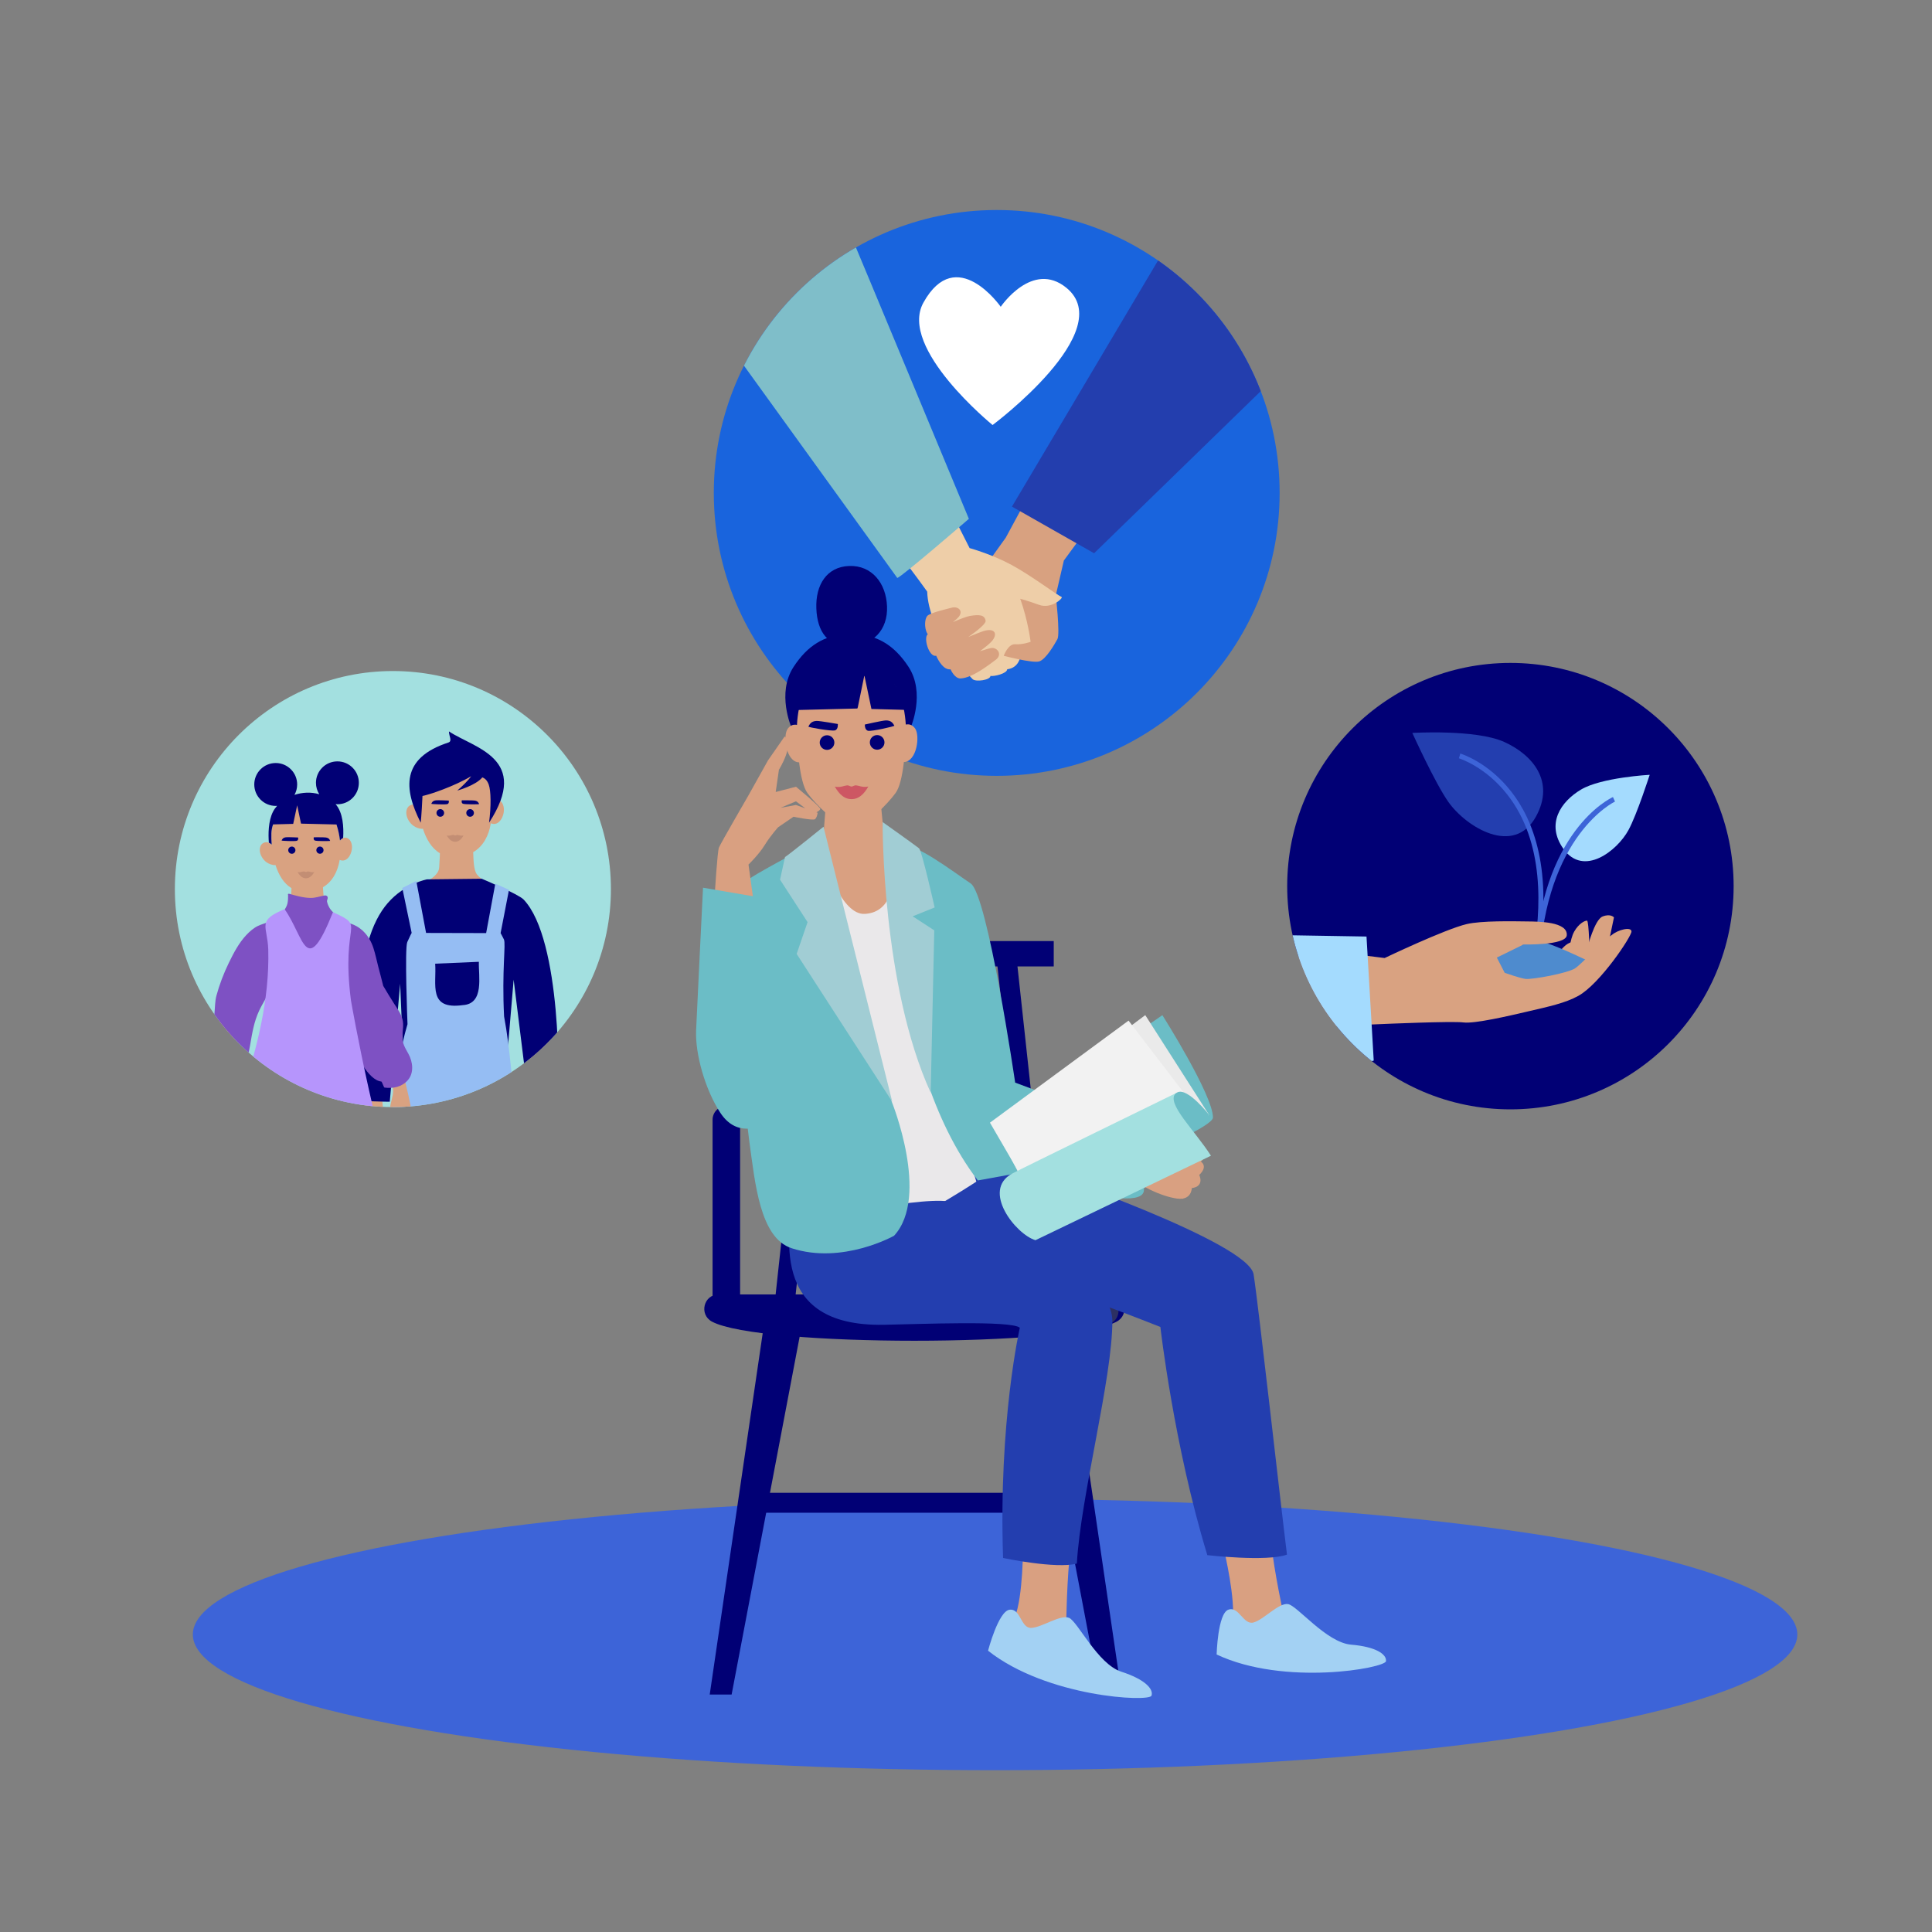
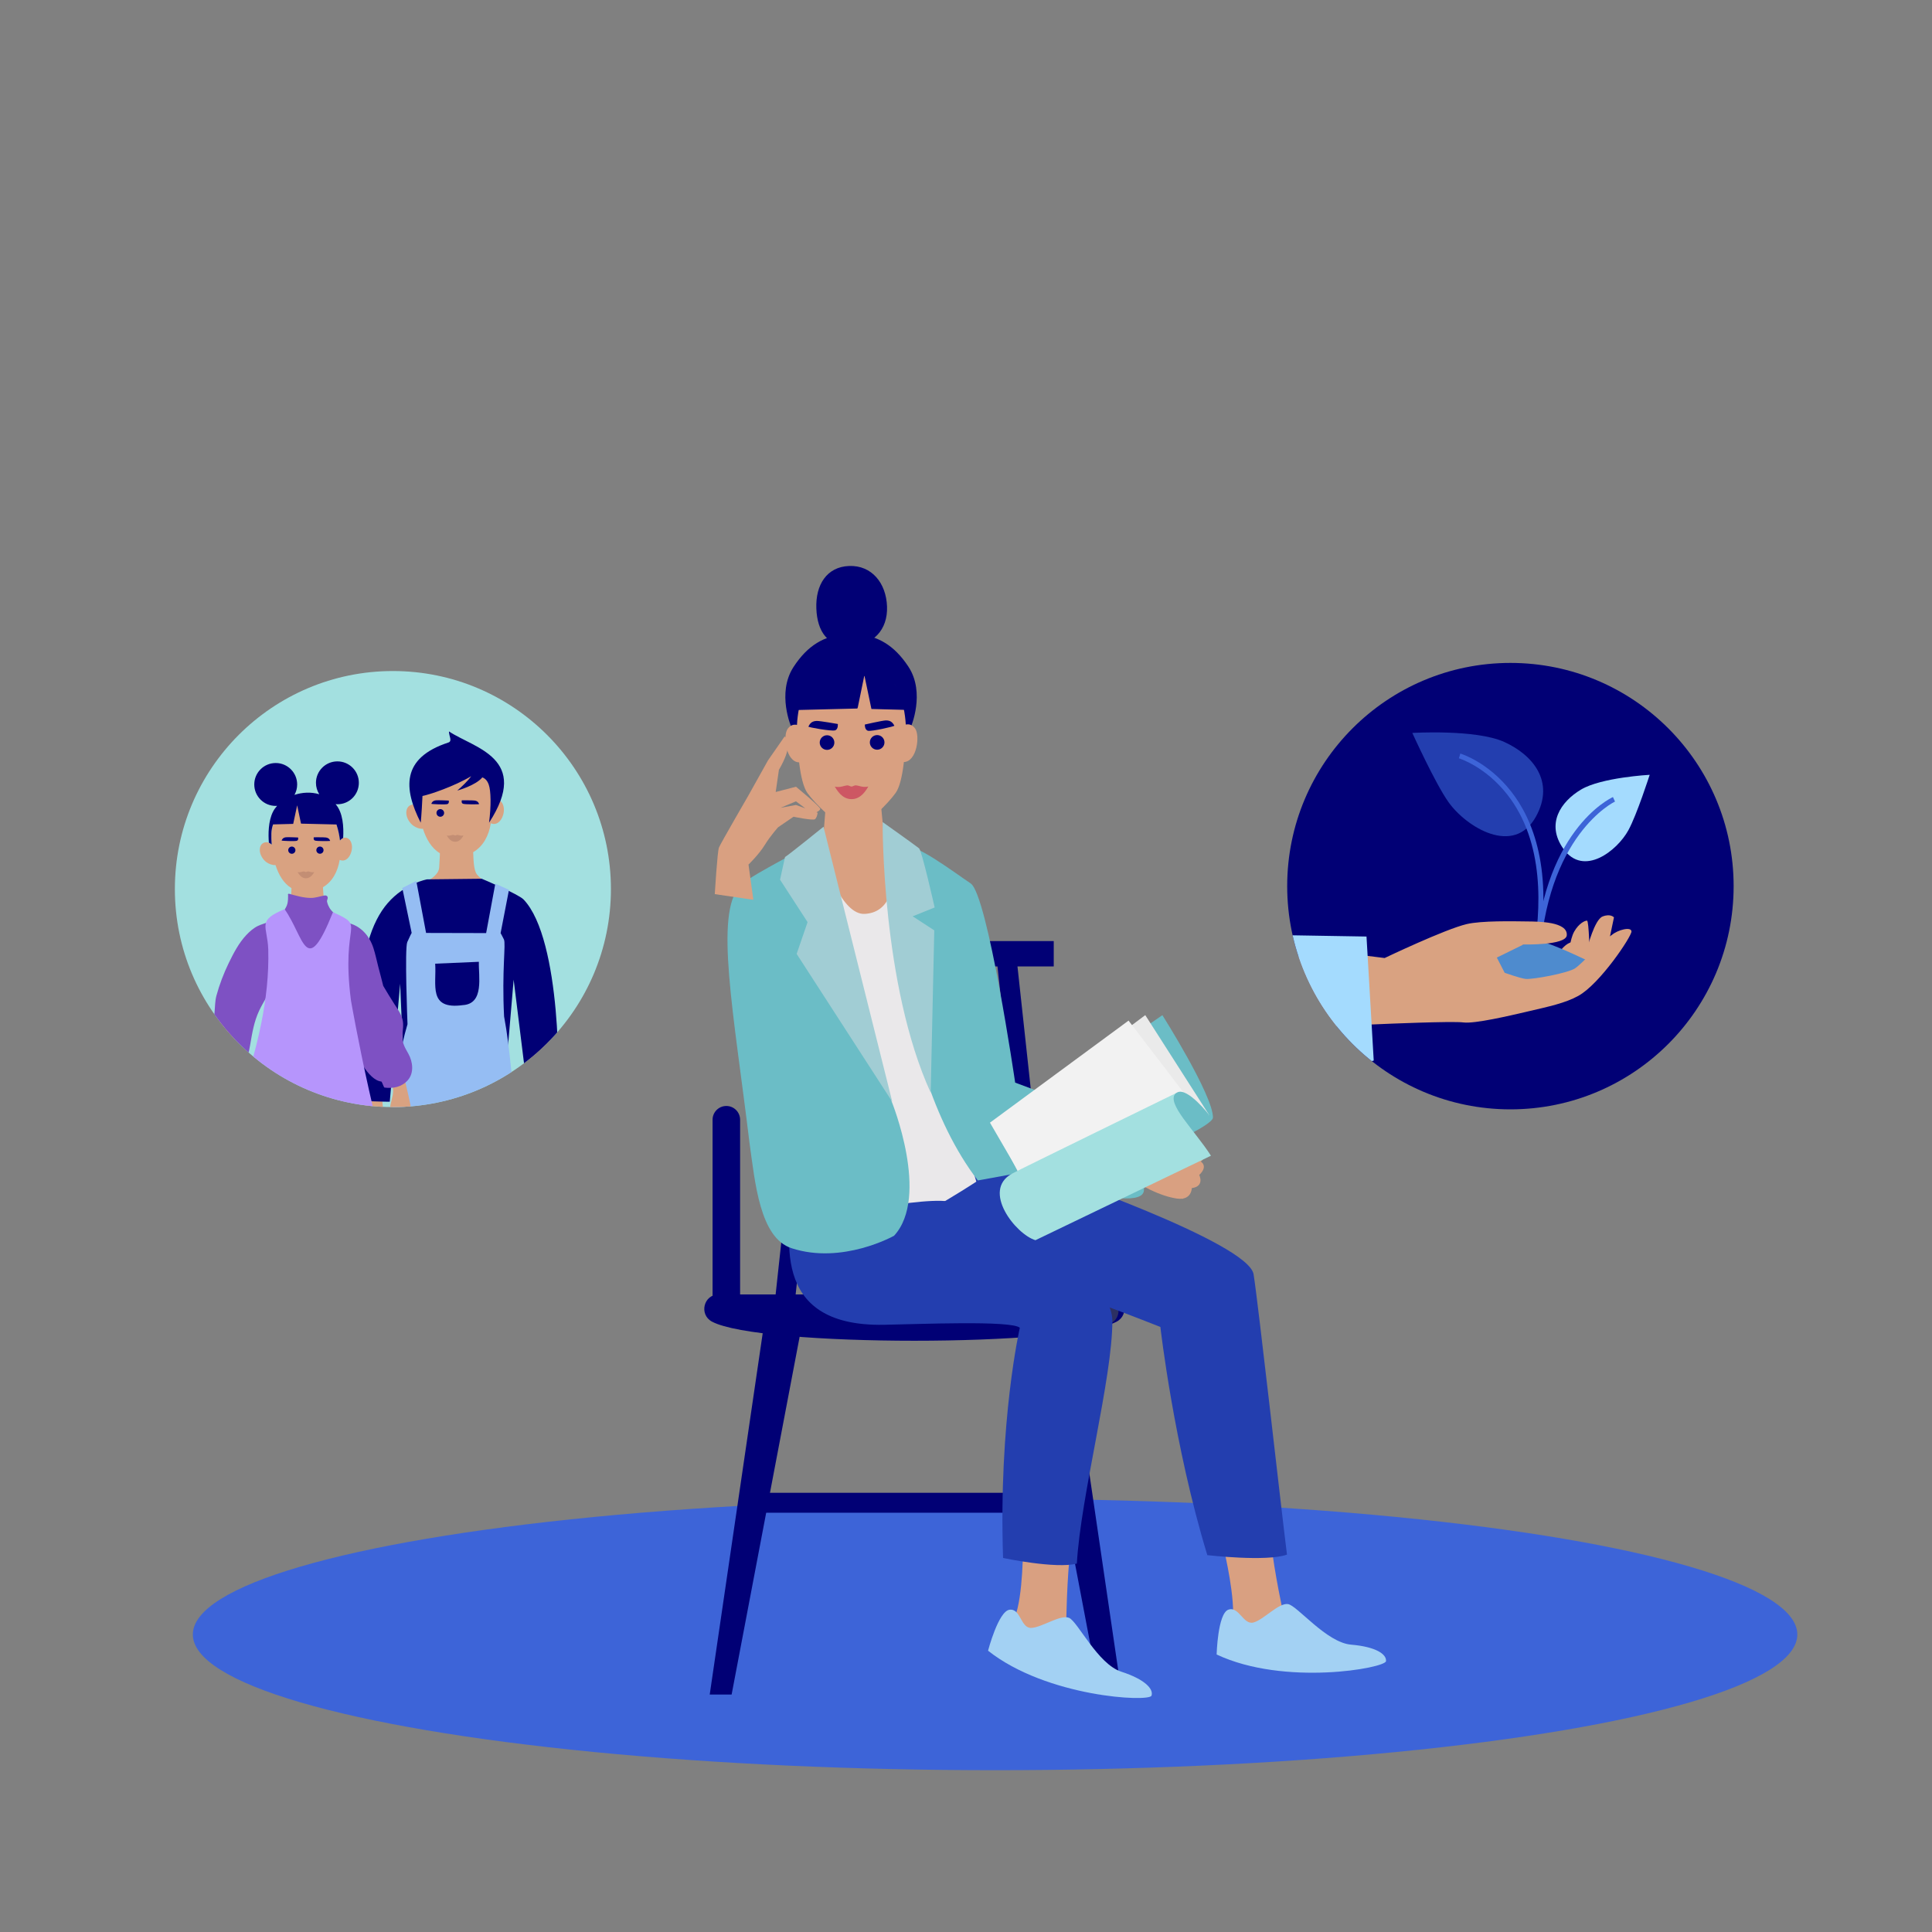
<svg xmlns="http://www.w3.org/2000/svg" xmlns:xlink="http://www.w3.org/1999/xlink" version="1.1" id="Ebene_1" x="0px" y="0px" viewBox="0 0 800 800" style="enable-background:new 0 0 800 800;" xml:space="preserve">
  <rect x="0" y="0" width="800" height="800" fill="#808080" stroke="none" />
  <style type="text/css">
	.st0{fill:#3D64D8;}
	.st1{clip-path:url(#SVGID_2_);fill:#010075;}
	.st2{clip-path:url(#SVGID_2_);}
	.st3{fill:#D9A281;}
	.st4{fill:#A4DBFE;}
	.st5{fill:#233EAF;}
	.st6{fill:#4E8BCE;}
	.st7{clip-path:url(#SVGID_4_);fill:#FFFFFF;}
	.st8{clip-path:url(#SVGID_4_);fill:#D8A180;}
	.st9{clip-path:url(#SVGID_4_);fill:#EECEA8;}
	.st10{clip-path:url(#SVGID_4_);fill:#7FBEC9;}
	.st11{clip-path:url(#SVGID_4_);fill:#233EAE;}
	.st12{fill:#010075;}
	.st13{fill:#2D3062;}
	.st14{fill:#D9A081;}
	.st15{fill:#A1CDD4;}
	.st16{fill:#A3D1F3;}
	.st17{fill:#6BBDC6;}
	.st18{fill:#EAE8EA;}
	.st19{fill:#CD5763;}
	.st20{fill:#EAEAEA;}
	.st21{fill:#F2F2F2;}
	.st22{fill:#A3E0E0;}
	.st23{clip-path:url(#SVGID_6_);}
	.st24{fill:#95BDF3;}
	.st25{fill:none;}
	.st26{fill:#C38E74;}
	.st27{fill:#7E51C3;}
	.st28{fill:#B695FC;}
</style>
  <ellipse class="st0" cx="412.04" cy="676.81" rx="332.19" ry="56.19" />
  <g>
    <defs>
      <circle id="SVGID_1_" cx="625.43" cy="366.93" r="92.43" />
    </defs>
    <clipPath id="SVGID_2_">
      <use xlink:href="#SVGID_1_" style="overflow:visible;" />
    </clipPath>
    <circle class="st1" cx="625.43" cy="366.93" r="92.43" />
    <g id="hand_3_" class="st2">
      <g>
        <g>
          <path class="st3" d="M633.96,407.23c0,0,8.21-8.47,8.86-8.88c0.66-0.41,5.12-9.68,9.73-8.1c4.6,1.57-2.51,13.69-2.51,13.69      l-11.74,4.4L633.96,407.23z" />
          <path class="st3" d="M643.37,405.42l6.25-10c0,0,0.32-6.29,2.24-9.7c1.92-3.4,4.48-4.56,5.29-4.5      c0.81,0.06,1.09,14.13,1.09,14.13l-8.04,12.08L643.37,405.42z" />
          <path class="st3" d="M648.86,405l8.46-12.59c0,0,2.91-11.55,6.25-12.9c3.35-1.34,4.74,0.36,4.74,0.36l-3.12,14.83L648.86,405z" />
          <path class="st4" d="M647.36,351.47c-7.3-10.3-1.15-19.49,7.31-24.53c8.46-5.04,28.43-6.11,28.43-6.11s-5.31,16.54-8.81,22.93      C669.62,352.31,655.71,363.24,647.36,351.47z" />
          <path class="st5" d="M636.03,338.09c7.97-14.52-1.43-25.59-13.22-30.89c-11.79-5.3-38-3.71-38-3.71s9.41,20.77,14.93,28.58      C607.13,342.52,626.91,354.7,636.03,338.09z" />
          <path class="st0" d="M637.44,399.26l-2.05-0.1c2.57-54.89,31.28-68.56,32.5-69.12l0.85,1.87      C668.45,332.04,639.95,345.72,637.44,399.26z" />
          <path class="st0" d="M636.65,396.84l-2.02-0.38c3.73-19.88,4.94-47.72-10.47-67.42c-9.15-11.71-19.95-15.01-20.06-15.04      l0.58-1.97c0.47,0.14,11.54,3.53,21.09,15.75C634.55,338.99,643.55,360.07,636.65,396.84z" />
          <path class="st6" d="M608.8,399.21c0,0,23.52-9.94,28.65-9.39c5.13,0.54,22.83,9.39,22.83,9.39s-12.49,13.18-24.46,13.52      C623.85,413.07,608.8,399.21,608.8,399.21z" />
          <path class="st3" d="M533.26,425.67l38.97-1.63c0,0,29.11-1.28,33.76-0.67c4.65,0.61,19.28-2.83,25.64-4.31      c10.06-2.34,16.49-3.71,21.88-6.67c8.99-4.94,22.09-24.63,22.05-26.68c-0.05-2.17-5.8-0.64-8.17,1.47      c-3.23,1.9-12.21,11.76-15.12,13.74c-3.04,2.07-17.78,4.73-20.51,4.43c-2.25-0.24-8.71-2.54-8.71-2.54l-3.24-6.3l11.08-5.43      c0,0,17.52,0.45,17.88-3.79c0.48-5.7-11.84-5.69-16.2-5.74c-6.31-0.09-19.13-0.34-25.22,1.09c-9.04,2.12-34,14.06-34,14.06      l-34.93-4.37L533.26,425.67z" />
        </g>
      </g>
      <path class="st4" d="M500.02,386.7l65.82,1.1l2.99,51.36c0,0-31.14,8.77-68.81,14.36V386.7z" />
    </g>
  </g>
  <g>
    <defs>
-       <circle id="SVGID_3_" cx="412.72" cy="204.11" r="117.15" />
-     </defs>
+       </defs>
    <use xlink:href="#SVGID_3_" style="overflow:visible;fill:#1964DD;" />
    <clipPath id="SVGID_4_">
      <use xlink:href="#SVGID_3_" style="overflow:visible;" />
    </clipPath>
    <path class="st7" d="M414.38,127.03c0,0-18.39-26.34-32.03-1.69c-10.43,18.85,28.66,50.65,28.66,50.65s52.34-39.04,30.56-56.82   C427.45,107.64,414.38,127.03,414.38,127.03" />
    <polygon class="st8" points="460.67,140.85 416.48,222.61 409.34,232.55 437.01,247.27 440.52,232.1 494.17,159.02  " />
    <path class="st8" d="M424.18,263.31L412.74,235l24.41,11.2c0,0,1.88,16.33,0.71,18.43" />
    <path class="st9" d="M401.49,226.95c0,0,9.19,2.53,17.39,6.98c8.2,4.44,18.55,12.3,20.72,13.27c0.78,0.35-4.21,5.12-9.36,3.25   c-5.15-1.87-7.79-2.51-7.79-2.51s1.71,2.56,3.04,4.82c2.02,3.45,6.26,10.87,3.92,13.69c-2.34,2.81-6.06,7.21-7,5.81   c0,0-0.7,4.33-5.35,4.87c-0.06,1.77-5.42,3.04-6.94,2.76c0,1.7-6.1,2.6-7.39,1.32c-3.24-3.21-18.25-20.3-18.8-36.24   c-8.88-12.45-19.31-25.25-19.31-25.25l24.05-18.1L401.49,226.95z" />
    <path class="st8" d="M410.88,268.28c-0.57-0.03-2.84,0.63-5.11,1.38c2.34-1.76,4.3-3.38,5.05-4.3c2.5-3.07,0.93-5.49-3.69-4.01   c-1.14,0.37-3.48,1.3-6.17,2.42c4.02-2.81,7.31-5.57,7.16-6.69c-0.33-2.6-2.83-2.64-6.52-2.03c-1.38,0.23-4.12,1.3-7.02,2.56   c1.09-0.85,1.98-1.65,2.44-2.23c1.98-2.5-0.34-4.51-3.06-3.72c-1.52,0.44-9.06,2.09-10.07,3.46c-1.01,1.37-1.19,4.69-0.02,7.08   c0.07,0.15,0.19,0.26,0.33,0.35c-1.97,1.57,0.5,9.49,3.29,9c0.04-0.01,0.1-0.03,0.15-0.04c1.02,2.27,3.14,5.97,5.97,5.64   c0,0,0,0,0,0l0,0c0,0,1.62,3.89,4.16,3.78c4.94-0.23,11.72-5.66,14.55-7.73C414.92,271.29,413.47,268.43,410.88,268.28z" />
    <path class="st8" d="M437.86,264.64c-1.17,2.11-4.79,8.47-7.6,9.25c-2.81,0.78-14.63-2.33-14.63-2.33s1.75-5.04,4.8-4.8   c3.04,0.23,6.32-1,6.32-1s-1-8.58-4.29-17.81" />
    <path class="st10" d="M371.54,239.31c1.67-0.28,29.65-24.47,29.65-24.47S354.6,102.71,350.78,93.76   c-3.82-8.96-56.1,39.13-56.1,39.13L371.54,239.31z" />
    <polygon class="st11" points="495.75,80.52 419.03,209.77 453.04,229.09 542.65,141.93  " />
  </g>
  <g>
    <g>
      <g>
        <g>
          <path class="st12" d="M459.63,536.01H297.59c-6.25,0-8.26,8.32-2.75,11.26c19.8,10.54,147.73,10.54,167.53,0      C467.89,544.33,465.88,536.01,459.63,536.01z" />
        </g>
        <g>
          <g>
            <polygon class="st12" points="455.44,701.67 425.37,543.54 441.22,542.85 464.5,701.67      " />
          </g>
        </g>
        <g>
          <g>
            <polygon class="st12" points="302.95,701.67 333.01,543.54 317.17,542.85 293.88,701.67      " />
          </g>
        </g>
        <g>
          <path class="st12" d="M300.76,548.32c-3.15,0-5.7-2.55-5.7-5.7v-78.96c0-3.15,2.55-5.7,5.7-5.7s5.7,2.55,5.7,5.7v78.96      C306.45,545.77,303.9,548.32,300.76,548.32z" />
        </g>
        <g>
          <path class="st13" d="M457.44,548.55c-3.15,0-5.7-2.55-5.7-5.7v-79.28c0-3.15,2.55-5.7,5.7-5.7s5.7,2.55,5.7,5.7v79.28      C463.14,546,460.59,548.55,457.44,548.55z" />
        </g>
        <g>
          <rect x="320.89" y="389.68" class="st12" width="115.44" height="10.5" />
        </g>
        <g>
          <g>
            <path class="st12" d="M324.66,546.21c-0.15,0-0.3-0.01-0.45-0.02c-2.26-0.25-3.89-2.28-3.65-4.54l15.96-147.16       c0.25-2.26,2.27-3.9,4.54-3.65c2.26,0.25,3.89,2.28,3.65,4.54l-15.96,147.16C328.52,544.65,326.74,546.21,324.66,546.21z" />
          </g>
          <g>
            <path class="st13" d="M360.89,546.21c-0.05,0-0.1,0-0.14,0c-2.27-0.08-4.05-1.98-3.97-4.25l5.07-147.16       c0.08-2.27,1.98-4.07,4.25-3.97c2.27,0.08,4.05,1.98,3.97,4.25L365,542.23C364.92,544.46,363.09,546.21,360.89,546.21z" />
          </g>
          <g>
            <path class="st12" d="M432.56,546.21c-2.07,0-3.86-1.56-4.09-3.67l-15.96-147.16c-0.25-2.26,1.39-4.29,3.65-4.54       c2.26-0.25,4.29,1.39,4.54,3.65l15.96,147.16c0.25,2.26-1.39,4.29-3.65,4.54C432.86,546.2,432.71,546.21,432.56,546.21z" />
          </g>
          <g>
            <path class="st13" d="M396.34,546.21c-2.21,0-4.03-1.75-4.11-3.97l-5.07-147.16c-0.08-2.27,1.7-4.18,3.97-4.25       c2.27-0.11,4.18,1.7,4.25,3.97l5.07,147.16c0.08,2.27-1.7,4.18-3.97,4.25C396.44,546.21,396.39,546.21,396.34,546.21z" />
          </g>
        </g>
      </g>
      <g>
        <line class="st13" x1="311.02" y1="622.26" x2="444.94" y2="622.26" />
        <path class="st12" d="M444.94,626.38H311.02c-2.27,0-4.12-1.84-4.12-4.12s1.84-4.12,4.12-4.12h133.92c2.27,0,4.12,1.84,4.12,4.12     S447.21,626.38,444.94,626.38z" />
      </g>
    </g>
    <path class="st14" d="M367.73,354.11c0,0,7.68-0.93,1.68,9.55c0.28,2.63,1.75,18.26-10.58,19.43   c-13.13,1.25-22.08-31.86-22.08-31.86s2.65-1.52,4.01-3.19c1.02-1.25,1.4-3.43,1.35-6.16" />
    <path class="st15" d="M485.08,513.19V513V513.19z" />
    <path class="st14" d="M506.94,642.21c0,0,4.86,20.27,3.4,29.67l10.05,5.65l11.27-8.14c0,0-4.08-18.5-5.36-31.04L506.94,642.21z" />
    <path class="st16" d="M503.78,685.09c0,0,0.44-16.95,4.84-18.55c4.39-1.6,6.2,6.43,10.41,5.3c4.22-1.13,10.48-8.24,14.32-7.62   c3.83,0.62,15.89,15.95,26.13,16.8c10.23,0.86,14.71,3.94,14.44,6.82C573.65,690.73,531.87,698.32,503.78,685.09" />
    <path class="st14" d="M470.08,470.52c0,0,11.24,4.76,20.88,4.22c5.41-0.31,9.03,1.71,8.08,3.88c-0.72,1.65-1.83,2.35-1.83,2.35   s3.26,1.85-0.64,5.56c0,0,2.4,4.71-3.08,5.44c0,0-0.01,5.23-6.21,4.32c-6.2-0.9-15.4-4.93-22.19-11.14   C465.08,485.14,462.5,479.76,470.08,470.52" />
    <path class="st17" d="M401.93,365.8c-6.52-4.34-25.18-18.48-27.33-14.57c-14.31,26.01,7.68,107.16,22.26,119.71   c16.01,13.79,76.7,33.37,76.82,21.8c0.13-12.39,10.35-19.82,6.01-22.1c-2.02-1.07-59.33-22.35-59.33-22.35   S408.96,370.5,401.93,365.8" />
    <path class="st14" d="M423.6,640.1c0,0,0.13,20.84-3.42,29.67l8.51,7.79l12.82-5.37c0,0,0.22-18.94,1.82-31.45L423.6,640.1z" />
    <path class="st16" d="M409.13,683.52c0,0,4.28-16.41,8.92-16.97c4.64-0.56,4.58,7.67,8.94,7.53c4.37-0.14,12.08-5.65,15.67-4.17   c3.59,1.48,11.85,19.14,21.64,22.3c9.78,3.16,13.43,7.17,12.52,9.92C475.9,704.88,433.48,702.78,409.13,683.52" />
    <path class="st5" d="M392.33,492.4c-2.86,20.17-16.96,24.38,20.81,33.49c20.88,5.04,67.35,23.58,67.35,23.58   s5.56,49.06,19.44,94.48c0,0,24.6,2.83,32.98-0.22c-2.85-22.81-11.76-102.89-13.82-116.05c-2.08-13.31-87.07-42.46-87.07-42.46   S395.53,469.83,392.33,492.4" />
    <path class="st18" d="M334.4,350.85l3.85-2.75c3.33,9.86,10.36,30.89,19.87,30.32c9.5-0.56,12.58-9.6,12-21.64l-0.83-7.81   l15.77,76.06l19.22,64.27c0,0-38.09,25.01-47.96,23.2C346.44,510.68,334.4,350.85,334.4,350.85" />
    <path class="st5" d="M328.34,492.67c-1.37,17.45-10.68,56.73,37.63,55.9c14.36-0.25,52.78-1.89,56.32,1.22   c0,0-8.85,38.42-6.94,95.34c0,0,21.93,4.62,30.55,2.31c1.59-28.01,14.74-76.8,14.7-100.43c-0.03-18.99-40.83-44.98-67.52-49.48   c-7.68-1.3-26.42,2.02-26.42,2.02S329.45,478.47,328.34,492.67" />
    <path class="st17" d="M373.68,353.99c0,0,13.65,68.33,27.01,82.86c19.82,21.55,18.5,49.35,18.5,49.35l-14.29,2.6   c-37.94-49.54-35.61-139.65-35.61-139.65L373.68,353.99z" />
    <path class="st17" d="M369.28,456.26L336.27,349.3l-14.51,7.91c-3.43,1.94-12.47,6.67-15.29,9.63   c-10.78,11.31-2.58,52.93,3.88,106.36c2.3,16.43,4.28,39.35,17.4,43.65c21.09,6.9,42.47-5.16,42.47-5.16   C385.13,495.48,369.28,456.26,369.28,456.26" />
    <path class="st14" d="M494.46,480.74c0,0-10.49-0.88-9.63,3.12c0.45,2.1,10.08,2.99,10.46,2.72   C495.67,486.29,494.46,480.74,494.46,480.74" />
    <path class="st14" d="M491.69,485.11c0,0-10.49-0.88-9.63,3.12c0.45,2.1,10.08,2.99,10.46,2.71   C492.9,490.66,491.69,485.11,491.69,485.11" />
    <path class="st14" d="M491.28,490.8c0,0-6.96-3.09-7.8,0.82c-0.44,2.05,5.92,4.97,6.27,4.79   C490.12,496.23,491.28,490.8,491.28,490.8" />
    <g>
      <path class="st14" d="M366.76,353.85c0,0-2.58,9.2-13.35,9.24c-10.77,0.03-12.99-10.25-12.99-10.25l2.19-27.92l21.36-0.07    L366.76,353.85z" />
      <g>
        <path class="st12" d="M376.15,276.05c-6.07-9.21-12.92-12.67-21.04-13.49c-0.15-0.04-5.24-0.05-5.58,0.02     c-8.12,0.87-14.95,4.37-20.96,13.62c-7.08,10.89-0.84,25.01-0.84,25.01l49.43-0.16C377.16,301.06,383.3,286.9,376.15,276.05z" />
        <g>
          <path class="st14" d="M331.24,300.63c0,0-2.85-1.83-5.05,1.11c-2.19,2.95-0.69,13.96,4.82,13.94      C336.51,315.67,331.24,300.63,331.24,300.63z" />
          <path class="st14" d="M373.82,300.5c0,0,2.84-1.85,5.06,1.08c2.21,2.93,0.78,13.95-4.73,13.97      C368.64,315.56,373.82,300.5,373.82,300.5z" />
        </g>
        <path class="st14" d="M366.93,280.6c-5.83-2.23-10.7-0.06-14.46,0.04c-3.76-0.08-8.65-2.21-14.46,0.05     c-5.95,2.31-8.22,15.01-8.03,22.05c0.19,7.03,1.06,21.1,4.38,25.67c3.32,4.58,11.62,12.65,14.93,12.95     c3.31,0.3,3.46,0.29,6.76-0.02c3.31-0.32,11.55-8.45,14.84-13.04c3.29-4.6,4.08-18.67,4.22-25.7     C375.25,295.56,372.89,282.88,366.93,280.6z" />
        <g>
          <circle class="st12" cx="342.46" cy="307.48" r="3.03" />
          <circle class="st12" cx="363.21" cy="307.41" r="3.03" />
          <path class="st12" d="M358.12,300.01c0,0,7.24-1.66,8.67-1.7c2.38-0.07,3.08,1.39,3.55,2.18c0.16,0.27-9.41,2.44-10.89,2.11      C357.98,302.27,358.12,300.01,358.12,300.01z" />
          <path class="st12" d="M346.92,299.79c0,0-7.31-1.3-8.74-1.27c-2.38,0.05-3.01,1.54-3.44,2.35c-0.15,0.28,9.52,1.98,10.98,1.57      C347.17,302.04,346.92,299.79,346.92,299.79z" />
        </g>
        <path class="st19" d="M357.46,325.81c-1.26-0.11-2.81-0.83-3.58-0.55c-0.76,0.28-0.95,0.43-1.27,0.43     c-0.33,0-0.52-0.15-1.28-0.42c-0.77-0.28-2.31,0.45-3.57,0.57c-1.26,0.12-2.1-0.12-2.1-0.12s1.08,1.91,2.24,3.06     c1.16,1.14,2.63,2.14,4.73,2.13c2.09-0.01,3.56-1.02,4.71-2.16c1.16-1.15,2.22-3.08,2.22-3.08S358.72,325.92,357.46,325.81z" />
        <path class="st12" d="M367.3,251.13c0.36,9.74-5.82,16.05-15.13,16.39c-9.31,0.34-13.79-5.86-14.14-15.6     c-0.36-9.73,4.29-17.22,13.59-17.56C360.94,234.02,366.94,241.4,367.3,251.13z" />
      </g>
    </g>
    <g>
      <path class="st12" d="M357.92,279.63l2.92,13.94l16.65,0.44l-11.78-18.12c0,0-26.57-1.86-26.78-1.64    c-0.21,0.22-12.02,19.83-12.02,19.83l28.11-0.7l0.19-0.56L357.92,279.63z" />
    </g>
    <path class="st15" d="M325.06,354.87c1.32-0.71,15.94-12.54,15.94-12.54l28.48,113.92l-39.6-61.26l4.52-13.16L323,364.26   L325.06,354.87z" />
    <path class="st15" d="M385.38,452.46c-20.42-44.75-19.9-112.06-19.9-112.06s13.43,9.54,15.08,10.87c1.16,0.95,6.46,24.5,6.46,24.5   l-9.11,3.65l8.95,5.82L385.38,452.46z" />
    <g>
      <path class="st17" d="M431.82,505.15l63.06-36.72c0,0,7.37-3.84,7.38-5.66c0.05-9.23-20.94-42.41-20.94-42.41l-72.43,49.84    L431.82,505.15z" />
      <polygon class="st20" points="431.82,505.15 500.63,461.61 474.23,420.34 412.05,466.88   " />
      <polygon class="st21" points="432.99,504.56 498.29,463.06 467.31,422.61 409.92,464.87   " />
      <path class="st17" d="M500.63,461.61c0,0-8.77-11.34-13.06-9.31c-1.63,0.77-5.27,2.95,5.53,15.19l1.19,0.62L500.63,461.61z" />
      <path class="st22" d="M419.05,485.98c2.84-1.56,67.79-33.28,67.79-33.28c-4.2,4.05,7.84,15.28,14.59,25.86l-72.67,34.98    C420.66,511.16,406.28,493,419.05,485.98z" />
    </g>
    <path class="st14" d="M311.95,372.59l-2.01-14.6c0,0,4.31-4.16,6.69-8.04c2.38-3.88,5.57-7.4,5.57-7.4l6.38-4.36   c0,0,8.06,1.68,8.9,1.01c0.84-0.67,1.09-2.65,1.09-2.65l-8.98-3.23l-6.38,1.18l6.38-2.69c0,0,6.88,5.2,7.05,5.2   s2.85-1.17,3.02-2.01c0.17-0.84-10.07-9.23-10.07-9.23l-8.39,2.18l1.34-9.23c0,0,6.71-10.74,2.35-13.76l-6.88,9.9l-8.06,14.44   c0,0-11.58,19.98-12.25,21.65c-0.67,1.68-1.72,19.29-1.72,19.29L311.95,372.59z" />
-     <path class="st17" d="M291.11,367.58l22.44,3.84c0,0,10.14,43.85,11.5,56.4s0.57,31.52-5.36,35.74c-5.93,4.22-15.1,6.85-21.42-2.78   c-6.32-9.63-10.43-24.44-10.03-34.05C288.65,417.12,291.11,367.58,291.11,367.58z" />
  </g>
  <circle class="st22" cx="162.69" cy="368.14" r="90.28" />
  <g>
    <defs>
      <circle id="SVGID_5_" cx="162.69" cy="368.14" r="90.28" />
    </defs>
    <clipPath id="SVGID_6_">
      <use xlink:href="#SVGID_5_" style="overflow:visible;" />
    </clipPath>
    <g class="st23">
      <g>
        <path class="st3" d="M156.25,469.98c-0.08-0.56-0.15-2.29,0.36-3.17c2.47,0.52-0.54,4.72,2.16,5.91     c2.03-3.08,2.36-6.89,0.93-10.8c-3.57-5.46,0.85-24.36,0.41-33.63c0.53-0.96-1.63-0.73-4.84-1.41c-3.17-0.37-5.49-1.45-4.81-0.62     c-0.02,6.89,1.71,35.01,0.05,42.44c-0.89,4,3.07,7.46,5.22,8.79c1.79,1.1,3.54,0.33,2.06-2.28     C157.11,474.01,156.6,472.32,156.25,469.98" />
        <path class="st3" d="M222.23,465.88c0.08-0.56,0.15-2.29-0.36-3.17c-2.47,0.52,0.54,4.72-2.16,5.91     c-2.03-3.08-2.36-6.89-0.93-10.8c3.57-5.46-0.85-24.36-0.41-33.63c-0.53-0.96,1.63-0.73,4.84-1.41c3.17-0.37,5.49-1.45,4.81-0.62     c0.02,6.89-1.79,35.02-0.05,42.44c0.67,2.86-3.07,7.46-5.22,8.79c-1.79,1.1-3.54,0.33-2.06-2.28     C221.38,469.92,221.88,468.22,222.23,465.88" />
        <path class="st3" d="M213.65,530.42c-0.33-0.43-0.6-0.92-0.84-1.42c-2.96-0.64-8.8-1.15-10.62,2.58     c1.01,12.48,1.92,24.05,2.14,37.67c2.64,6.84,8.23-0.86,8.23-0.86S213.55,542.48,213.65,530.42" />
        <path class="st3" d="M184.06,530.55c-1.65-3.42-8.23-3.39-11.58-2.57c-2.13,12.34,0.03,26.22,0.66,40.18     c2.17,6.24,8.35-0.71,8.35-0.71S183.69,541.94,184.06,530.55" />
        <path class="st20" d="M181.55,567.31c-1.22-0.82-2.68-1.28-4.38-1.23c-1.52,0.04-2.91,0.49-4.02,1.21l-3.05,11.95l0.06,2.33     c-0.01-0.01-0.01,0.07,0.05,0.2c1.72,0.78,4.36,1.24,7.31,1.16c3.24-0.09,6.07-0.81,7.7-1.83l-0.06-2.27L181.55,567.31z" />
        <path class="st20" d="M212.61,567.91c-1.21-0.82-2.67-1.28-4.37-1.23c-1.51,0.04-2.9,0.49-4,1.21l-3.03,11.91l0.06,2.32     c-0.01-0.01-0.01,0.07,0.05,0.2c1.71,0.78,4.34,1.24,7.28,1.16c3.23-0.09,6.05-0.81,7.67-1.82l-0.06-2.26L212.61,567.91z" />
        <path class="st3" d="M208.6,334.48c-0.23-1.59-1.08-3.24-2.86-3.33c-0.99-0.06-1.76,0.51-2.35,1.26     c-0.26-2.28,0.28-5.1-0.42-7.28c-0.93-2.87-5.25-9.08-12.58-9.6c-8.44-0.6-16.78,5.23-17.06,13.76     c-0.05,1.47-0.01,3.14,0.12,4.91c-0.74-0.76-1.82-1.22-2.88-0.99c-1.69,0.36-2.35,1.82-2.33,3.43c0.02,2.02,1.4,4.23,3.04,5.36     c0.91,0.63,2.53,1.31,3.85,1.17c1.34,4.22,3.54,8.04,7.01,10.13c0.05,1.06-0.26,4.62-0.27,5.68c-0.05,3.16-3.58,5.02-5.95,6.67     c-2.67,1.86,29.48,4.5,27.44,1.4c-1.77-2.68-3.66-2.18-5.86-4.96c-1.46-1.83-1.42-6.61-1.57-9.22c4.15-2.41,6.48-6.85,7.32-11.97     C206.74,342.41,209.06,337.6,208.6,334.48" />
        <path class="st12" d="M216.79,372.45c-2.14-2.23-17.31-8.58-17.31-8.58l-22.63,0.25c0,0-9.17,1.61-16.3,9.83     c-6.67,7.69-11.32,21.16-11.53,44.79c0,0-2.88,35.29-1.91,36.35c0.98,1.07,14.29,1.11,14.29,1.11l4.29-48.87l1.19,27.96     l43.43-1.6l2.38-28.03l5.9,47.55c0,0,10.97-0.09,12.03-1.07C231.69,451.15,232.7,389.01,216.79,372.45z" />
        <path class="st24" d="M215.34,475.22c-3.49-27.06-4-40.46-6.61-54.35c-0.98-19.05,0.82-30.05-0.07-31.88     c-0.76-1.56-1.37-2.6-1.37-2.6l3.47-17.93l-5.66-2.56l-3.8,20.47l-24.87-0.06l-4.05-21.53l-5.8,2.91l3.88,18.6     c0,0-0.7,1.27-1.82,3.82c-1.12,2.55,0.05,32.97,0.1,33.98c-11.88,40.56-4.99,86.31-11.63,129.13     c-0.65,9.55,31.32,5.86,31.66,3.67c0,0-1.96-13.15-2.28-19.71c0,0.01,1.99-62.35,1.99-62.38c12.02,99.58,0.47,84.19,35.25,80.9     C222.82,539.83,217.15,490.54,215.34,475.22z" />
        <g>
          <path class="st12" d="M183.9,336.62c0-0.87-0.71-1.58-1.58-1.58c-0.87,0-1.58,0.71-1.58,1.58c0,0.87,0.71,1.58,1.58,1.58      C183.2,338.2,183.9,337.49,183.9,336.62" />
-           <path class="st12" d="M196.24,336.62c0-0.87-0.71-1.58-1.58-1.58s-1.58,0.71-1.58,1.58c0,0.87,0.71,1.58,1.58,1.58      S196.24,337.49,196.24,336.62" />
        </g>
        <path class="st12" d="M202.51,340.66c0.9-6.89,0.79-13.21-0.13-15.76c-0.59-1.66-1.49-2.57-2.66-3     c-2.68,3.3-10.12,5.39-10.37,5.46c1.92-1.67,4.29-3.88,5.76-5.95c-7.2,4.27-17.34,7.66-20.17,8.18     c-0.37,7.94-0.73,11.07-0.73,11.07c-7.14-14.09-8.13-26.79,11.41-33.18c1.81-0.59,0.28-2.57,0.28-4.62     C196.32,309.82,219.9,313.92,202.51,340.66z" />
        <path class="st12" d="M191.64,416.2c-14.51,2-10.82-8.46-11.44-17.16l18.09-0.78C198.08,404.14,200.66,415.66,191.64,416.2z" />
        <path class="st25" d="M215.43,475.93c-0.22-1.86-0.37-3.18-0.44-3.83c0.12,1.09,0.24,2.13,0.35,3.12     C215.34,475.22,215.37,475.48,215.43,475.93z" />
        <path class="st5" d="M214.95,471.79c0.01,0.08,0.02,0.18,0.04,0.31C214.98,472,214.96,471.89,214.95,471.79z" />
        <g>
          <path class="st12" d="M191.23,331.4c0,0,4.46-0.04,5.31,0.09c1.42,0.22,1.66,1.02,1.85,1.46c0.06,0.15-5.84,0.19-6.67-0.13      C190.89,332.51,191.23,331.4,191.23,331.4" />
          <path class="st12" d="M185.81,331.5c0,0-4.46-0.21-5.31-0.1c-1.42,0.18-1.7,0.98-1.9,1.43c-0.07,0.15,5.83,0.42,6.67,0.12      C186.11,332.64,185.81,331.5,185.81,331.5" />
        </g>
        <path class="st26" d="M190.91,346.02c-0.63-0.06-1.4-0.42-1.79-0.28c-0.38,0.14-0.47,0.21-0.64,0.21c-0.16,0-0.26-0.07-0.64-0.21     c-0.38-0.14-1.16,0.22-1.79,0.28c-0.63,0.06-1.05-0.06-1.05-0.06s0.53,0.96,1.11,1.53c0.58,0.57,1.31,1.07,2.36,1.07     c1.05,0,1.78-0.5,2.36-1.07c0.58-0.57,1.11-1.53,1.11-1.53S191.54,346.07,190.91,346.02z" />
      </g>
      <g>
        <path class="st3" d="M151.53,529.54c-0.38-0.41-0.69-0.86-0.98-1.34c-3.53-0.53-9.86-1.26-12.35,2.44     c1.18,11.7,2.24,23.16,2.49,35.59c2.47,6.1,10.63,2.67,9.5-3.85c0.05,0.11,0.1,0.22,0.14,0.35     C150.8,551.98,151.42,540.97,151.53,529.54" />
        <path class="st3" d="M123.49,529.67c-1.99-3.36-8.78-3.14-12.36-2.43c-2.27,11.41,0.04,25.1,0.71,37.96     c2.28,5.84,10.18,2.98,9.54-3.33c0.05-0.01,0.09-0.02,0.14-0.02C120.23,551.41,123.08,540.43,123.49,529.67" />
        <path class="st3" d="M84.03,462.72c0.03-0.44,0.1-0.87,0.17-1.3c0.04-0.21,0.46-1.62,0.68-1.59c0.06-0.05,0.15-0.06,0.22-0.03     c0.89,0.46,0.41,2.15,0.26,2.88c-0.13,0.66-0.32,1.35-0.24,2.02c0.08,0.63,0.41,0.96,0.8,0.98c2.28-2.09,2.86-5.32,2.87-7.97     c0.01-1.84-0.61-2.98-0.95-4.31c-0.3-1.19,0.02-2.8,0.5-3.98c0.49-1.21,11.15-23.6,11.05-23.64c-1.53-0.66-7.22-2.48-8.69-3.28     c-0.11-0.06-7.12,23.06-8.49,30.78c-0.44,2.48-3.21,6.91-3.64,9.4c-0.58,3.34,0.87,4.54,3.42,6.76c0.73,0.63,2.19,1.59,2.51,1.33     c0.86-0.71,0.17-3.03-0.29-4.36C83.82,465.27,83.96,463.92,84.03,462.72C84.06,462.28,83.96,463.92,84.03,462.72" />
        <path class="st3" d="M166.02,462.89c0.04-0.16-0.12-2.26-0.69-2.93c-2.26,0.76,1.04,4.37-1.36,5.78     c-5.52-6.88,0.15-10.67-1.5-16.37c-12.21-31.18-11.88-22.29-0.83-26.99c0.6,4.9,11.42,42.85,9.06,43.87     C161.39,477.47,166.25,466.17,166.02,462.89" />
        <path class="st27" d="M169.14,436.41c-1.4-2.54-2.64-4.38-2.52-7.44c0.1-2.38,0.63-4.52,0.03-6.89     c-0.58-2.29-2.14-4.47-3.42-6.43c-1.59-2.43-3.04-4.93-4.54-7.42c-0.62-2.59-1.35-5.2-2.01-7.76c-0.68-2.65-1.22-5.32-2.06-7.93     c-1.64-5.09-5.3-9.23-10.65-10.41c-0.07-0.25-0.46-0.4-0.7-0.14c-3.21,3.52-4.09,9.31-4.71,13.85c-0.38,2.74-0.5,5.51-0.32,8.28     c0.09,1.27,0.22,3.2,0.91,4.54c-0.02,0.05-0.03,0.11-0.01,0.18c0.75,4.44,4.73,7.41,6.47,11.44c1.7,3.92,1.1,8.46,1.26,12.61     c0.12,3.34,5.63,14.42,11.02,14.95c0.3,0.03,1.01,2.46,1.32,2.5c3.59,0.48,7.15-0.24,9.63-3.03     C171.53,444.29,170.93,439.67,169.14,436.41" />
        <path class="st27" d="M112.57,381.49c0.06-0.17-0.1-0.37-0.3-0.26c-0.14,0.08-0.28,0.15-0.43,0.22     c-0.13,0.01-0.25,0.01-0.39,0.04c-0.18,0.04-0.27,0.15-0.3,0.28c-1.41,0.6-2.93,0.96-4.31,1.62c-1.87,0.9-3.46,2.31-4.86,3.8     c-3.11,3.3-5.28,7.51-7.25,11.55c-2.11,4.34-3.84,8.87-5.11,13.53c-1.17,4.3,0.05,9.96-2.92,13.51c-1.92,2.3-4.73,3.52-5.27,6.73     c-0.25,1.49,0.34,2.7,1.08,3.94c0.88,1.47,1.08,2.57,0.14,4.07c-0.29,0.47-0.69,0.98-0.76,1.55c-0.32,2.39,2.45,3.77,4.23,4.71     c1.27,0.67,2.64,1.18,4.04,1.51c0.56,0.13,1.08,0.11,1.6,0.06c0.49-0.37,2.19-4.11,2.28-4.11c0.81,0.03,1.61-0.12,2.4-0.3     c1.38-0.32,2.58-1.16,3.56-2.15c2.29-2.32,3.04-5.95,3.57-9.03c0.87-5.05,1.57-9.64,3.78-14.35c1.67-3.56,4.16-6.94,5.29-10.72     C113.58,404.56,118.27,382.68,112.57,381.49" />
        <path class="st3" d="M145.7,350.01c-0.22-1.5-1.02-3.06-2.7-3.15c-0.93-0.05-1.66,0.48-2.22,1.19c-0.25-2.16-0.7-4.31-1.37-6.36     c-0.88-2.72-3.99-9.09-10.92-9.59c-7.97-0.57-15.85,4.94-16.12,13c-0.04,1.39-0.01,2.97,0.12,4.64c-0.7-0.72-1.72-1.16-2.72-0.94     c-1.59,0.34-2.22,1.72-2.2,3.24c0.02,1.91,1.33,4,2.87,5.06c0.86,0.59,2.39,1.24,3.64,1.1c1.27,3.98,3.34,7.59,6.62,9.57     c0.05,1-0.57,7.11-0.58,8.11c-0.04,2.99,17.54,4.2,15.09,0.2c-1.15-1.89-1.34-6.25-1.48-8.71c3.92-2.28,6.12-6.47,6.92-11.31     C143.94,357.5,146.13,352.96,145.7,350.01" />
        <path class="st27" d="M138.97,378.67c-0.08-0.08-0.15-0.16-0.23-0.23c-0.17-0.13-0.33-0.25-0.49-0.38     c-0.09-0.03-0.18-0.08-0.24-0.19c-0.02-0.02-0.04-0.06-0.06-0.09c-0.18-0.17-0.35-0.36-0.52-0.55c-0.05-0.05-0.1-0.1-0.15-0.16     c-0.08-0.1-0.16-0.2-0.24-0.3c-0.1-0.12-0.21-0.23-0.3-0.37c-0.06-0.09-0.12-0.19-0.18-0.29c-0.03-0.05-0.06-0.09-0.09-0.14     c-0.12-0.19-0.23-0.4-0.33-0.61c-0.21-0.42-0.41-0.86-0.54-1.32c-0.03-0.08-0.04-0.16-0.06-0.24c-0.05-0.17-0.1-0.34-0.13-0.52     c-0.02-0.1-0.01-0.18,0.02-0.26c-0.01-0.03-0.02-0.05-0.02-0.08c0.06-0.4,0.29-0.75,0.29-1.17c0-0.77-0.65-1.08-1.31-0.97     c-2.05,0.34-3.68,1.05-5.83,1.01c-3.1-0.05-5.94-0.92-8.9-1.73c-0.33-0.09-0.56,0.33-0.37,0.56c0.01,1.17-0.01,2.28-0.25,3.44     c-0.24,1.13-0.86,1.98-1.36,2.95c0,0-0.01,0-0.02,0.01c-2.26,1.79,1.14,6.89,2.12,8.6c1.41,2.44,2.9,4.78,4.46,7.12     c0.91,1.36,2.1,3.44,3.82,3.84c0.18,0.04,0.37-0.05,0.45-0.22c3.95-0.68,6.35-6.57,7.9-9.69c0.37-0.75,2.74-6.55,2.55-7.93     C138.95,378.74,138.96,378.71,138.97,378.67" />
        <path class="st28" d="M145.33,414.3c-4.33-33.49,6.72-30.19-7.46-36.58c-11.22,28-11.85,10.29-20.03-1.25     c-11.62,4.8-7.13,6.71-6.76,16.67c1.12,41.92-21.03,79.19-27.99,119.79c2.44,25.72,101.35,30.42,87.58-0.72     C156.9,481.07,145.33,414.3,145.33,414.3z" />
        <g>
          <path class="st12" d="M129.94,346.7c0,0,4.22-0.04,5.02,0.09c1.34,0.21,1.57,0.97,1.75,1.38c0.06,0.14-5.51,0.18-6.3-0.12      C129.62,347.74,129.94,346.7,129.94,346.7" />
          <path class="st12" d="M123.43,346.79c0,0-4.21-0.2-5.02-0.1c-1.35,0.17-1.61,0.93-1.8,1.35c-0.07,0.14,5.51,0.39,6.3,0.11      C123.71,347.87,123.43,346.79,123.43,346.79" />
        </g>
        <g>
          <path class="st12" d="M122.33,352.04c0-0.82-0.67-1.49-1.49-1.49c-0.82,0-1.49,0.67-1.49,1.49c0,0.82,0.67,1.49,1.49,1.49      C121.66,353.53,122.33,352.86,122.33,352.04" />
          <path class="st12" d="M133.97,352.03c0-0.82-0.67-1.49-1.49-1.49c-0.82,0-1.49,0.67-1.49,1.49c0,0.82,0.67,1.49,1.49,1.49      C133.31,353.52,133.97,352.86,133.97,352.03" />
        </g>
        <path class="st12" d="M148.59,324.15c0-4.91-3.98-8.88-8.88-8.88c-4.9,0-8.88,3.97-8.88,8.88c0,1.74,0.51,3.36,1.37,4.73     c-3.47-1.03-7.08-0.79-10.27,0.26c0.71-1.28,1.12-2.74,1.12-4.31c0-4.9-3.98-8.88-8.88-8.88c-4.9,0-8.88,3.97-8.88,8.88     s3.98,8.88,8.88,8.88c0.19,0,0.38-0.02,0.57-0.03c-0.67,0.74-1.23,1.53-1.65,2.34c-2.05,3.96-2.03,9.49-1.76,12.92     c0.43,0.17,0.83,0.45,1.16,0.78c-0.13-1.67-0.16-3.25-0.12-4.64c0.04-1.31,0.29-2.55,0.71-3.71l8.33-0.22l1.64-7.69l1.53,7.28     l0.11,0.31l14.63,0.35c0.03,0.09,0.06,0.18,0.09,0.27c0.66,2.05,1.12,4.2,1.37,6.36c0.36-0.46,0.8-0.84,1.31-1.04     c0.28-4.53-0.05-10.52-3.13-14.01c0.25,0.02,0.5,0.04,0.76,0.04C144.62,333.03,148.59,329.06,148.59,324.15z" />
        <path class="st20" d="M120.14,569.95c-1.15-0.77-2.53-1.21-4.14-1.16c-1.43,0.04-2.75,0.46-3.8,1.15l-2.88,11.29l0.06,2.2     c-0.01-0.01-0.01,0.06,0.05,0.19c1.62,0.74,4.12,1.17,6.9,1.1c3.06-0.08,5.74-0.77,7.28-1.73l-0.06-2.15L120.14,569.95z" />
        <path class="st20" d="M106.6,551.99c0.03-1.75,1.7-3.14,3.74-3.11c1.2,0.02,2.26,0.53,2.93,1.3c0.64-0.75,1.63-1.23,2.75-1.22     c1.18,0.02,2.21,0.58,2.82,1.43c0.63-0.83,1.68-1.36,2.86-1.35c1.9,0.03,3.41,1.47,3.39,3.22c0,0.31-0.03,0.59-0.08,0.84     c0.04,0.05,0.06,0.08,0.06,0.08l-4.08,19.22l-2.59,3.39l-5.86-3.39c0,0-5.95-19.49-5.95-20.02c0-0.03,0.01-0.06,0.02-0.1     C106.61,552.19,106.6,552.09,106.6,551.99" />
        <path class="st20" d="M149.48,570.51c-1.15-0.77-2.52-1.21-4.13-1.16c-1.43,0.04-2.73,0.46-3.78,1.14l-2.86,11.25l0.06,2.19     c-0.01-0.01-0.01,0.06,0.04,0.19c1.62,0.73,4.1,1.17,6.88,1.09c3.05-0.08,5.71-0.76,7.25-1.72l-0.06-2.14L149.48,570.51z" />
        <path class="st20" d="M136,552.62c0.03-1.74,1.69-3.13,3.73-3.1c1.2,0.02,2.25,0.53,2.91,1.3c0.64-0.75,1.63-1.23,2.74-1.21     c1.17,0.02,2.2,0.58,2.81,1.42c0.63-0.82,1.67-1.36,2.85-1.34c1.89,0.03,3.4,1.46,3.37,3.2c0,0.31-0.03,0.58-0.07,0.84     c0.04,0.05,0.06,0.08,0.06,0.08l-4.06,19.15l-2.58,3.37l-5.83-3.37c0,0-5.93-19.42-5.92-19.94c0-0.03,0.01-0.06,0.02-0.1     C136,552.82,135.99,552.72,136,552.62" />
        <path class="st26" d="M129.07,361.15c-0.62-0.06-1.39-0.42-1.77-0.28c-0.38,0.14-0.47,0.21-0.63,0.21     c-0.16,0-0.26-0.07-0.63-0.21c-0.38-0.14-1.15,0.22-1.77,0.28s-1.04-0.06-1.04-0.06s0.53,0.95,1.11,1.52     c0.57,0.57,1.3,1.07,2.34,1.07c1.04,0,1.77-0.5,2.34-1.07c0.58-0.57,1.11-1.52,1.11-1.52S129.69,361.21,129.07,361.15z" />
      </g>
    </g>
  </g>
</svg>